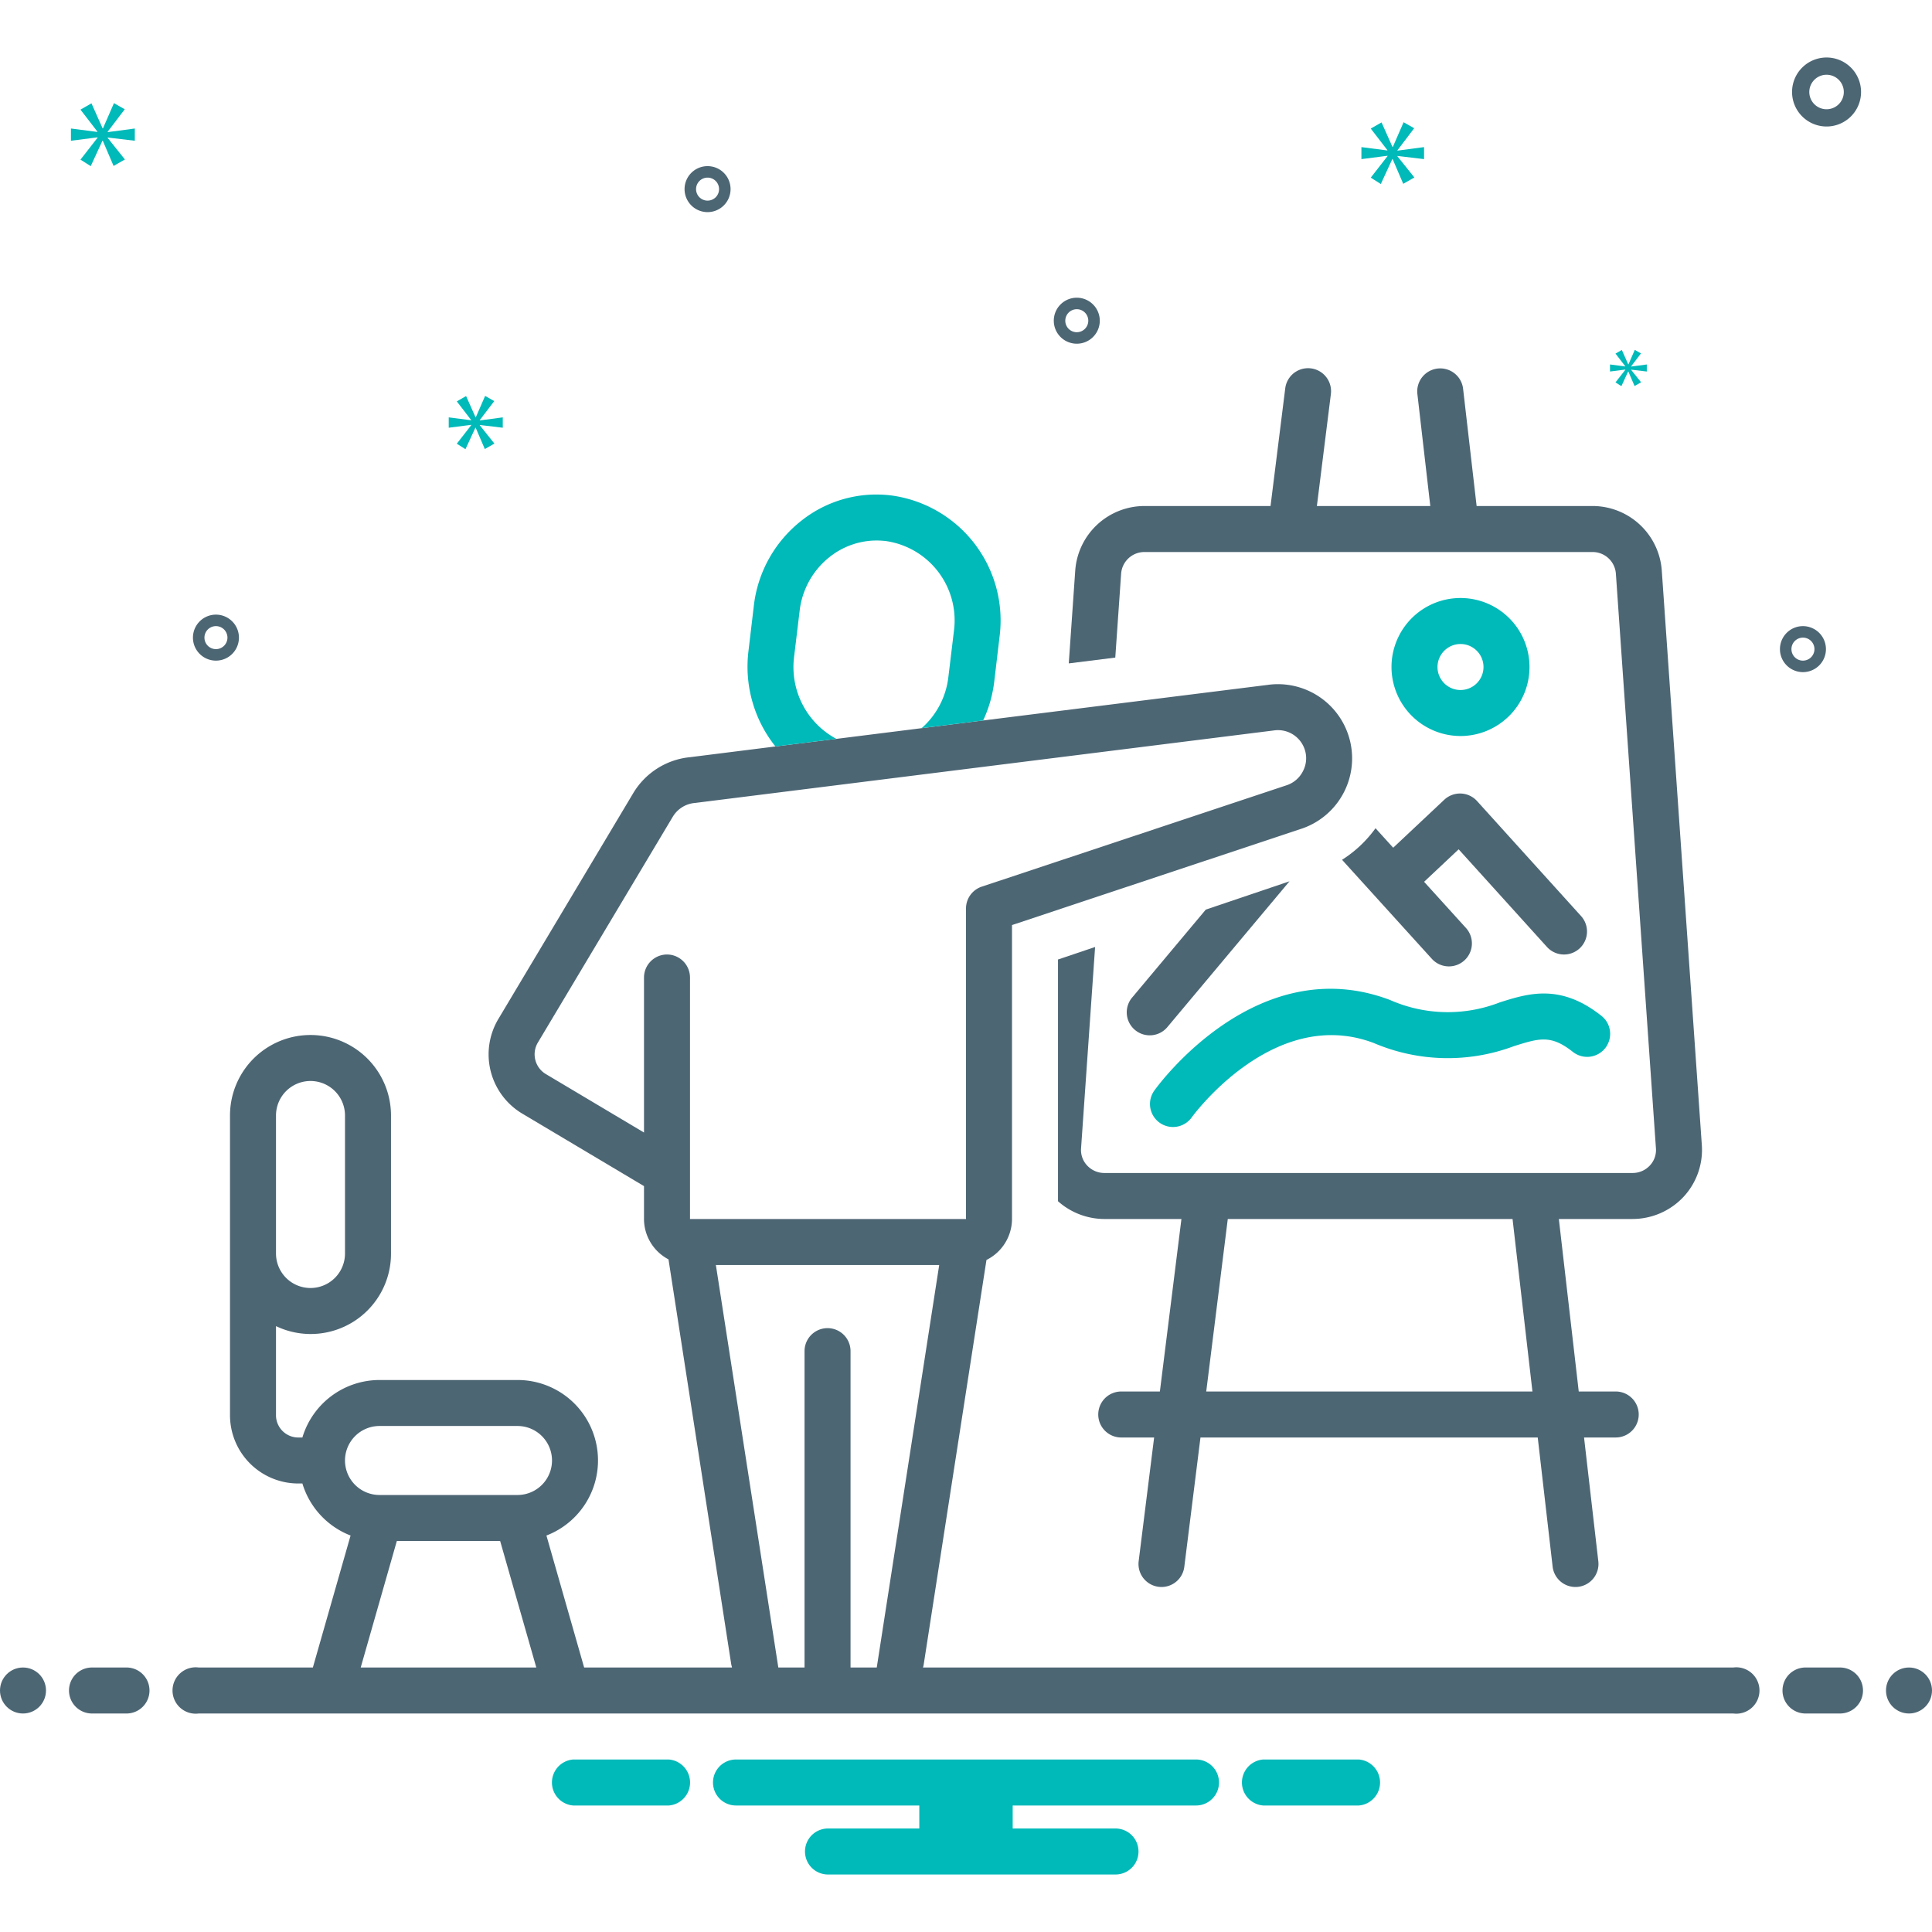
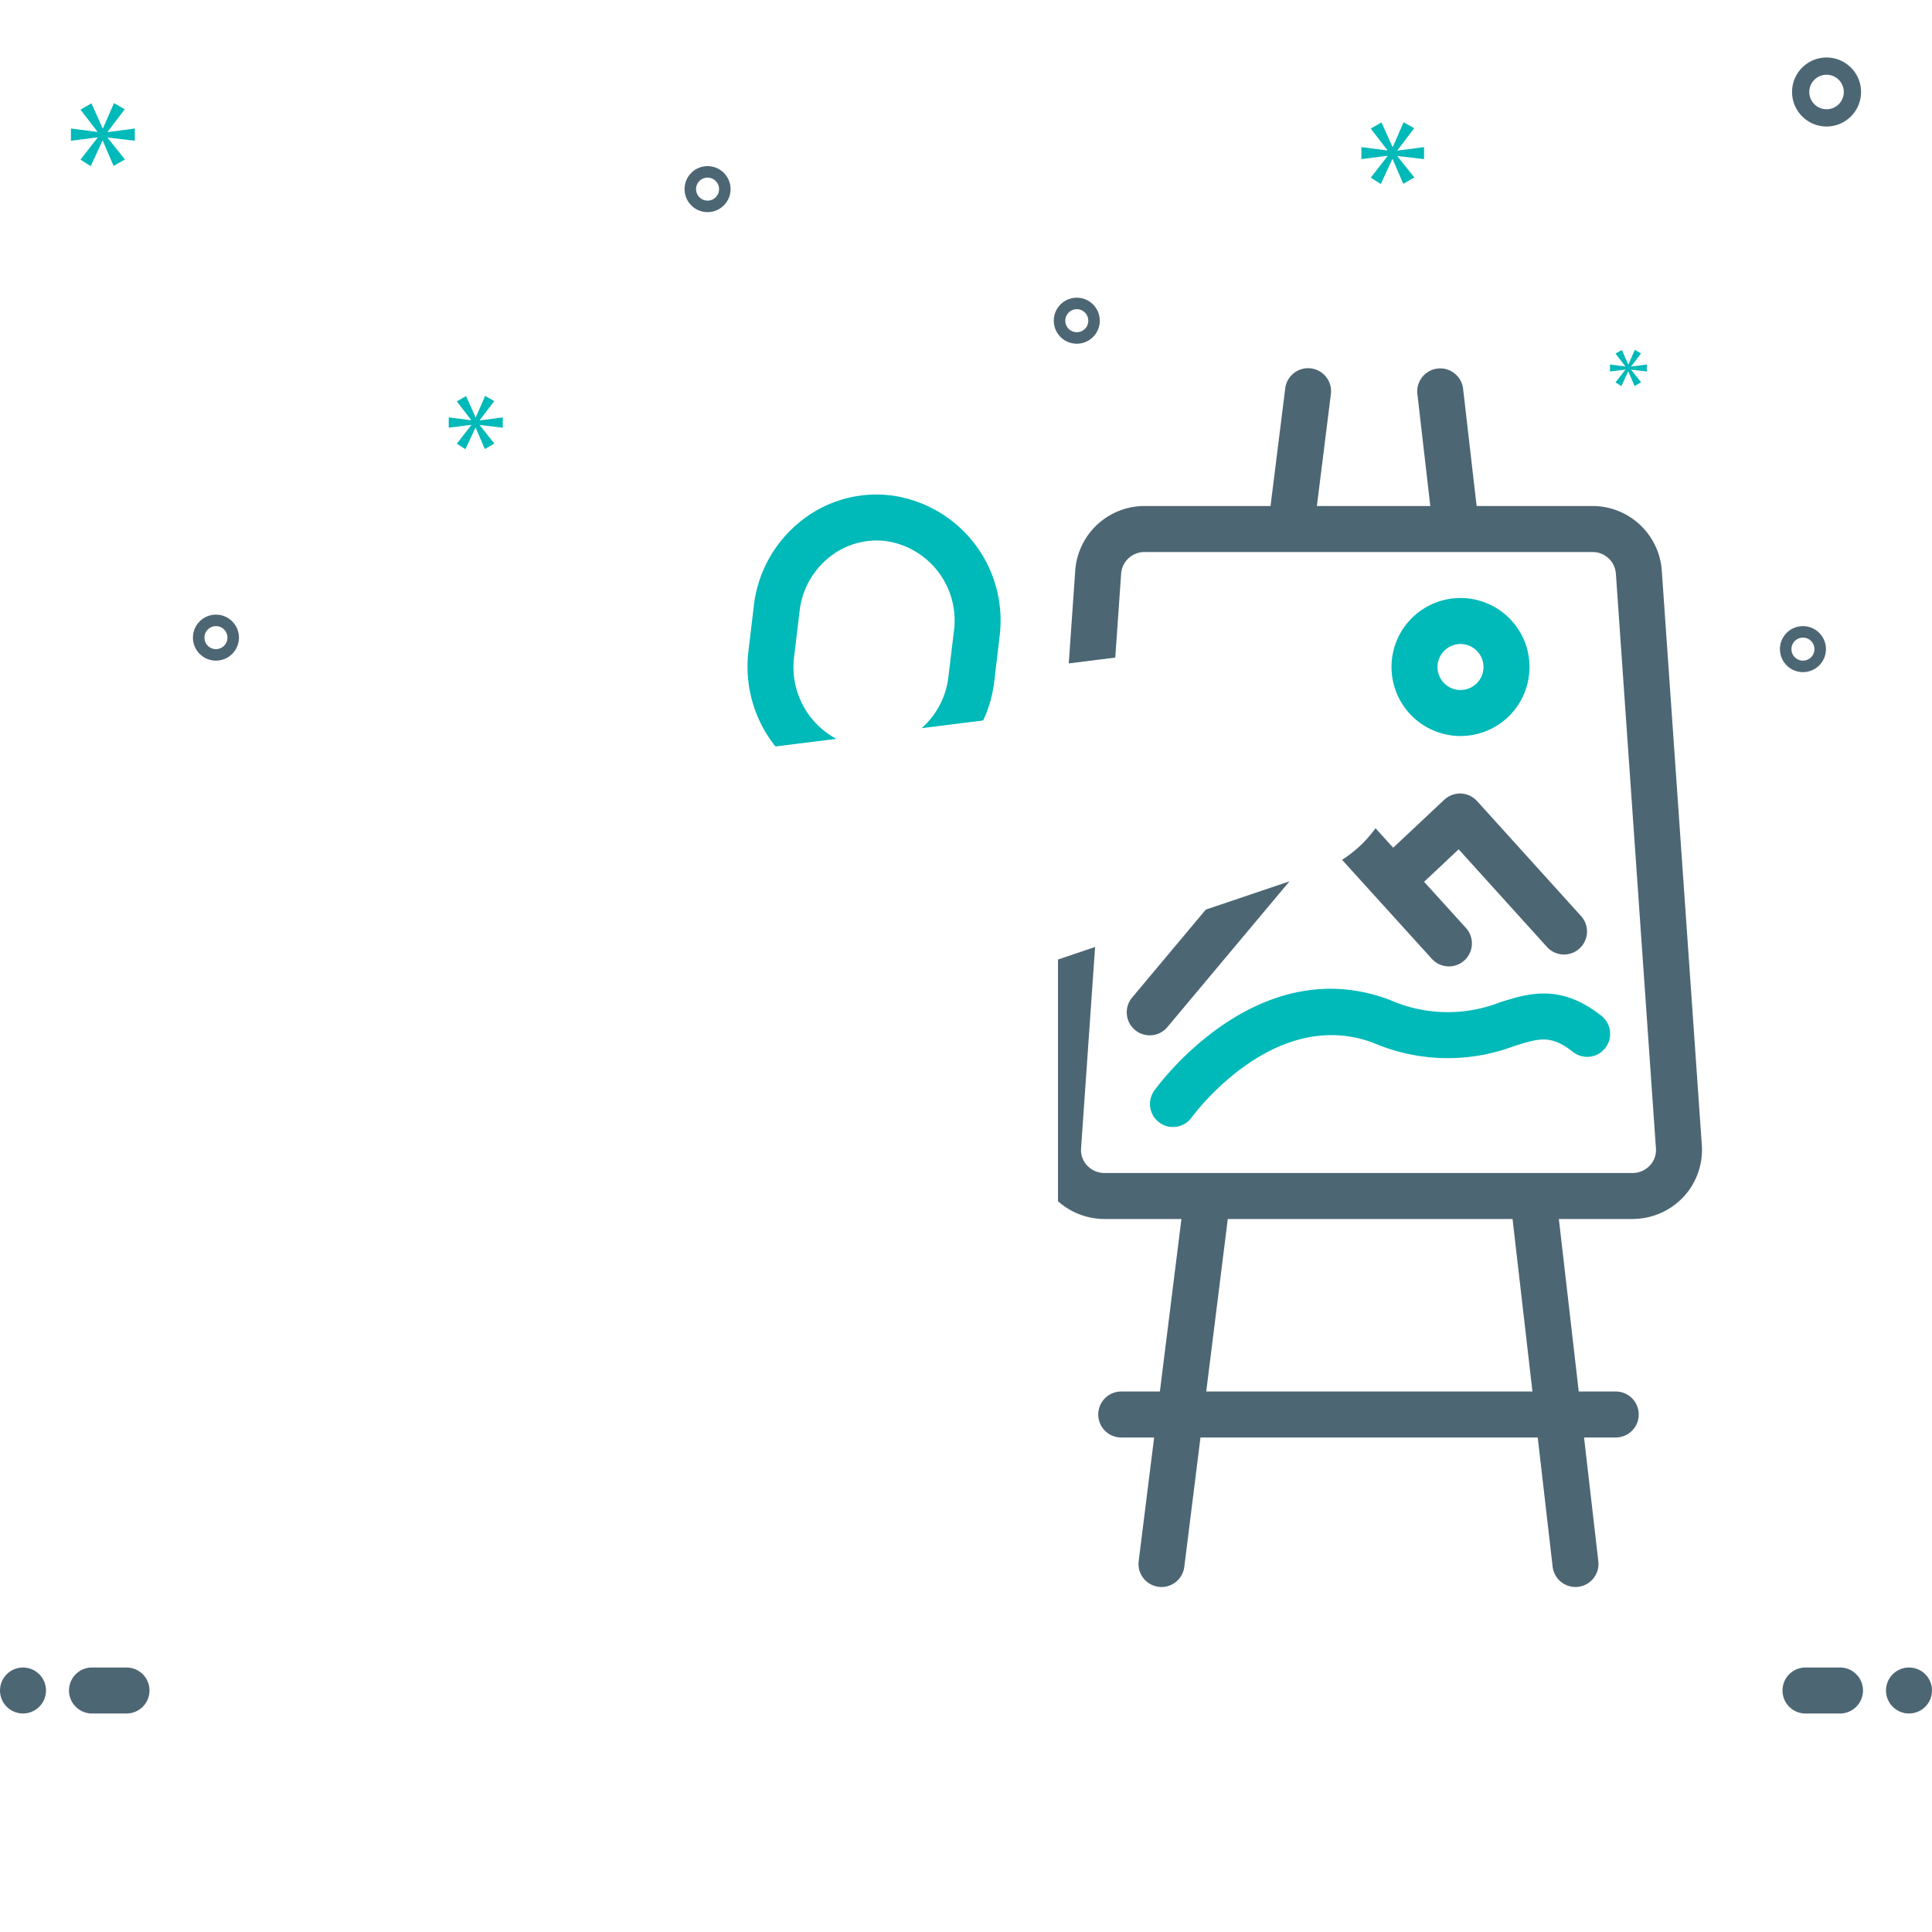
<svg xmlns="http://www.w3.org/2000/svg" viewBox="0 0 168 168" id="Artists">
  <path fill="#4d6674" d="M112.13 76.636l-7.277 2.459-6.385 7.622a2 2 0 103.066 2.568zM116.7 74.765l7.819 8.623a2 2 0 002.963-2.687l-3.648-4.023 3.006-2.824 7.677 8.488a2 2 0 002.967-2.684l-9.044-10a1.997 1.997 0 00-1.402-.656 2.023 2.023 0 00-1.45.541l-4.44 4.172-1.537-1.695A10.511 10.511 0 01116.7 74.765z" class="color2d4356 svgShape" />
  <path fill="#4d6674" d="M146.391,104.077A6,6,0,0,0,147.986,99.586l-3.485-49.999a6.043,6.043,0,0,0-6.028-5.586H128.402L127.222,33.772a2.001,2.001,0,0,0-3.975.459l1.127,9.77h-9.862l1.219-9.752a2,2,0,0,0-3.969-.496l-1.281,10.248H99.529a6.043,6.043,0,0,0-6.028,5.586l-.565,8.1,4.045-.506.51-7.316a2.03,2.03,0,0,1,2.038-1.863h38.943A2.03,2.03,0,0,1,140.51,49.864l3.485,49.999a1.958,1.958,0,0,1-.529,1.485,2.041,2.041,0,0,1-1.509.651H96.043a2.041,2.041,0,0,1-1.509-.651,1.958,1.958,0,0,1-.529-1.485L95.226,82.346l-3.226,1.09v21.018a6.086,6.086,0,0,0,4.043,1.546h6.69l-1.874,15H97.5a2,2,0,1,0,0,4h2.859l-1.344,10.752a2,2,0,0,0,1.736,2.232,1.979,1.979,0,0,0,.251.016,2,2,0,0,0,1.981-1.752l1.406-11.248h29.327l1.295,11.229a2,2,0,0,0,1.984,1.77,2.072,2.072,0,0,0,.232-.013,2.002,2.002,0,0,0,1.758-2.217l-1.242-10.77h2.755a2,2,0,1,0,0-4h-3.216l-1.73-15h6.404A6.082,6.082,0,0,0,146.391,104.077Zm-41.501,16.922,1.874-15H131.526l1.73,15Z" class="color2d4356 svgShape" />
  <path fill="#00b9b9" d="M127 64.001a6 6 0 10-6-6A6.006 6.006 0 00127 64.001zm0-8a2 2 0 11-2 2A2.003 2.003 0 01127 56.001zM100.835 97.626a2.001 2.001 0 002.791-.461c.069-.099 7.119-9.764 15.827-6.47a16.398 16.398 0 0012.188.277c2.21-.696 3.217-1.012 5.119.488a2 2 0 102.479-3.139c-3.564-2.814-6.346-1.936-8.8-1.165a12.46 12.46 0 01-9.569-.202c-11.547-4.373-20.137 7.378-20.496 7.88A2.001 2.001 0 00100.835 97.626z" class="color0bceb2 svgShape" />
  <path fill="#4d6674" d="M158.831 11a3 3 0 10-3-3A3.003 3.003 0 00158.831 11zm0-4.5a1.5 1.5 0 11-1.5 1.5A1.501 1.501 0 01158.831 6.5zM93.634 25.888a2 2 0 102 2A2.002 2.002 0 0093.634 25.888zm0 3a1 1 0 111-1A1.001 1.001 0 0193.634 28.888zM156.778 54.446a2 2 0 102 2A2.002 2.002 0 00156.778 54.446zm0 3a1 1 0 111-1A1.001 1.001 0 01156.778 57.446zM18.778 53.446a2 2 0 102 2A2.002 2.002 0 0018.778 53.446zm0 3a1 1 0 111-1A1.001 1.001 0 0118.778 56.446zM60.133 15.012a2 2 0 102.828.039A2.002 2.002 0 0060.133 15.012zm2.092 2.15a1 1 0 11.019-1.414A1.001 1.001 0 0162.225 17.162z" class="color2d4356 svgShape" />
  <polygon fill="#00b9b9" points="9.361 11.457 10.848 9.501 9.909 8.969 8.955 11.159 8.923 11.159 7.953 8.985 6.998 9.533 8.469 11.442 8.469 11.473 6.169 11.175 6.169 12.239 8.485 11.942 8.485 11.974 6.998 13.882 7.89 14.446 8.908 12.239 8.938 12.239 9.877 14.43 10.863 13.867 9.361 11.989 9.361 11.958 11.723 12.239 11.723 11.175 9.361 11.488 9.361 11.457" class="color0bceb2 svgShape" />
  <polygon fill="#00b9b9" points="141.334 32.153 140.478 33.252 140.991 33.577 141.578 32.306 141.595 32.306 142.136 33.568 142.704 33.243 141.839 32.162 141.839 32.144 143.199 32.306 143.199 31.693 141.839 31.874 141.839 31.856 142.695 30.73 142.154 30.423 141.605 31.684 141.586 31.684 141.028 30.432 140.478 30.747 141.325 31.847 141.325 31.865 140 31.693 140 32.306 141.334 32.135 141.334 32.153" class="color0bceb2 svgShape" />
  <polygon fill="#00b9b9" points="123.831 13.836 123.831 12.792 121.515 13.099 121.515 13.068 122.973 11.15 122.052 10.629 121.116 12.777 121.085 12.777 120.134 10.644 119.197 11.181 120.64 13.053 120.64 13.084 118.383 12.792 118.383 13.836 120.655 13.544 120.655 13.575 119.197 15.447 120.071 16 121.07 13.836 121.1 13.836 122.021 15.984 122.988 15.432 121.515 13.59 121.515 13.56 123.831 13.836" class="color0bceb2 svgShape" />
  <polygon fill="#00b9b9" points="41.721 36.531 42.979 34.877 42.185 34.427 41.377 36.28 41.35 36.28 40.53 34.44 39.722 34.903 40.967 36.519 40.967 36.545 39.02 36.293 39.02 37.193 40.98 36.942 40.98 36.969 39.722 38.583 40.476 39.06 41.338 37.193 41.363 37.193 42.158 39.047 42.992 38.57 41.721 36.981 41.721 36.955 43.72 37.193 43.72 36.293 41.721 36.558 41.721 36.531" class="color0bceb2 svgShape" />
  <circle cx="2" cy="147" r="2" fill="#4d6674" class="color2d4356 svgShape" />
  <path fill="#4d6674" d="M11 145H8a2 2 0 000 4h3a2 2 0 000-4zM160 145h-3a2 2 0 000 4h3a2 2 0 000-4z" class="color2d4356 svgShape" />
  <circle cx="166" cy="147" r="2" fill="#4d6674" class="color2d4356 svgShape" />
-   <path fill="#00b9b9" d="M118.154 153h-8.308a2.006 2.006 0 000 4h8.308a2.006 2.006 0 000-4zM58.154 153H49.846a2.006 2.006 0 000 4h8.308a2.006 2.006 0 000-4zM104 153H64a2 2 0 000 4H79.94v2H72a2 2 0 000 4H97a2 2 0 000-4H88.06v-2H104a2 2 0 000-4z" class="color0bceb2 svgShape" />
-   <path fill="#4d6674" d="M150.72,145H80.26a1.829,1.829,0,0,0,.06-.25l5.46-35.19A3.992,3.992,0,0,0,88,106V80.44l25.06-8.34a6.452,6.452,0,0,0-2.86-12.54L85.49,62.65l-5.35.67-7.41.93-5.3.66-7.41.93a6.487,6.487,0,0,0-4.95,3.12L43.34,88.6a6.002,6.002,0,0,0,2.08,8.24L56,103.14V106a3.974,3.974,0,0,0,2.13,3.51l5.46,35.24c.02.09.05.17.06.25H50.795l-3.279-11.476a6.995,6.995,0,0,0-2.516-13.524h-12a7.011,7.011,0,0,0-6.705,5h-.295a1.941,1.941,0,0,1-2-1.871v-7.814a6.983,6.983,0,0,0,10-6.315V97a7,7,0,0,0-14,0v26.128a5.943,5.943,0,0,0,6,5.871h.295a7.026,7.026,0,0,0,4.19,4.525L27.206,145H17.28a2.017,2.017,0,1,0,0,4H150.72a2.017,2.017,0,1,0,0-4ZM24,97a3,3,0,0,1,6,0v12a3,3,0,0,1-6,0Zm6,29.999a3.003,3.003,0,0,1,3-3h12a3,3,0,1,1,0,6h-12A3.003,3.003,0,0,1,30,126.999Zm4.508,7h8.983L46.635,145H31.366ZM58,83a2.006,2.006,0,0,0-2,2V98.48L47.47,93.4a1.997,1.997,0,0,1-.7-2.74L58.51,71.01a2.492,2.492,0,0,1,1.94-1.19l50.3-6.3a2.448,2.448,0,0,1,2.66,1.53,2.409,2.409,0,0,1-.08,1.95,2.459,2.459,0,0,1-1.5,1.3L85.37,77.1A2,2,0,0,0,84,79v27H60V85A2.006,2.006,0,0,0,58,83Zm15.96,62V117.49a2,2,0,0,0-4,0V145H67.68l-5.43-35H81.67l-5.43,35Z" class="color2d4356 svgShape" />
  <path fill="#00b9b9" d="M86.92,55.35l-.47,3.97a11.023,11.023,0,0,1-.96,3.33l-5.35.67a6.993,6.993,0,0,0,2.33-4.47l.48-3.98a6.973,6.973,0,0,0-5.9-7.82,7.51,7.51,0,0,0-.82-.05,6.588,6.588,0,0,0-4.06,1.41,6.991,6.991,0,0,0-2.64,4.74l-.48,3.98a7.083,7.083,0,0,0,3.68,7.12l-5.3.66a11.113,11.113,0,0,1-2.35-8.26l.47-3.97a11.003,11.003,0,0,1,4.16-7.42,10.484,10.484,0,0,1,7.85-2.17A10.969,10.969,0,0,1,86.92,55.35Z" class="color0bceb2 svgShape" />
</svg>